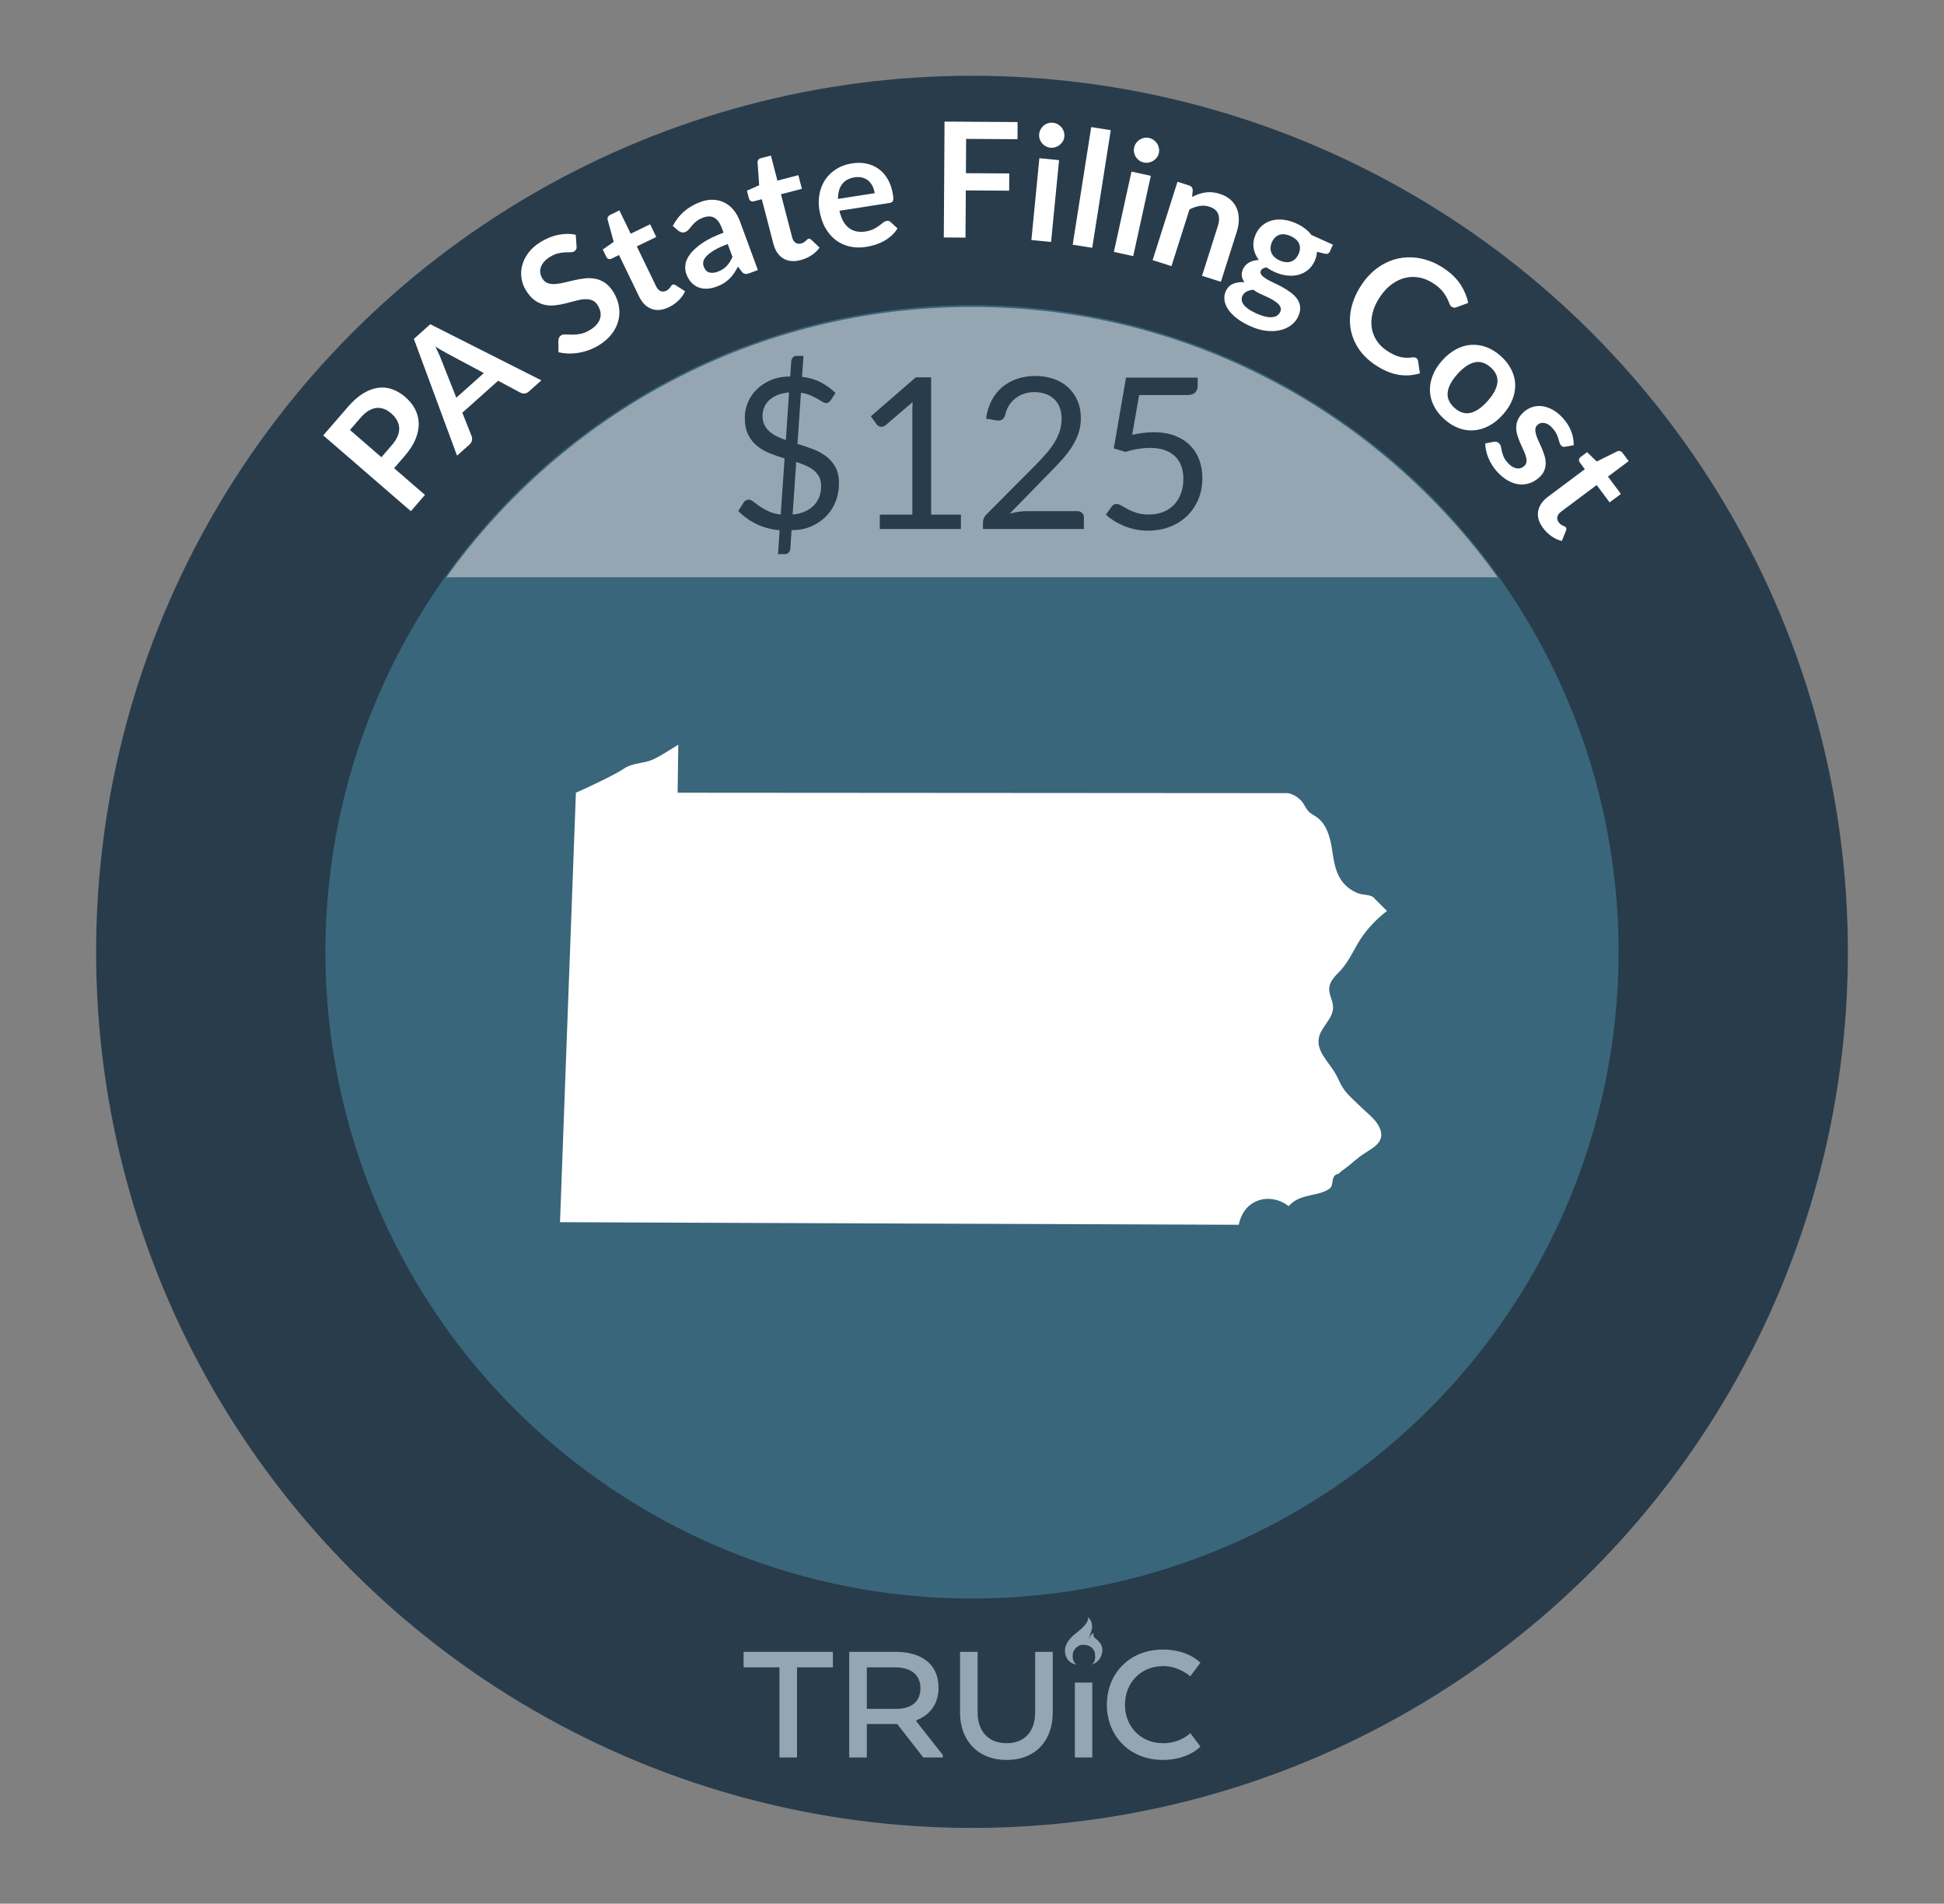
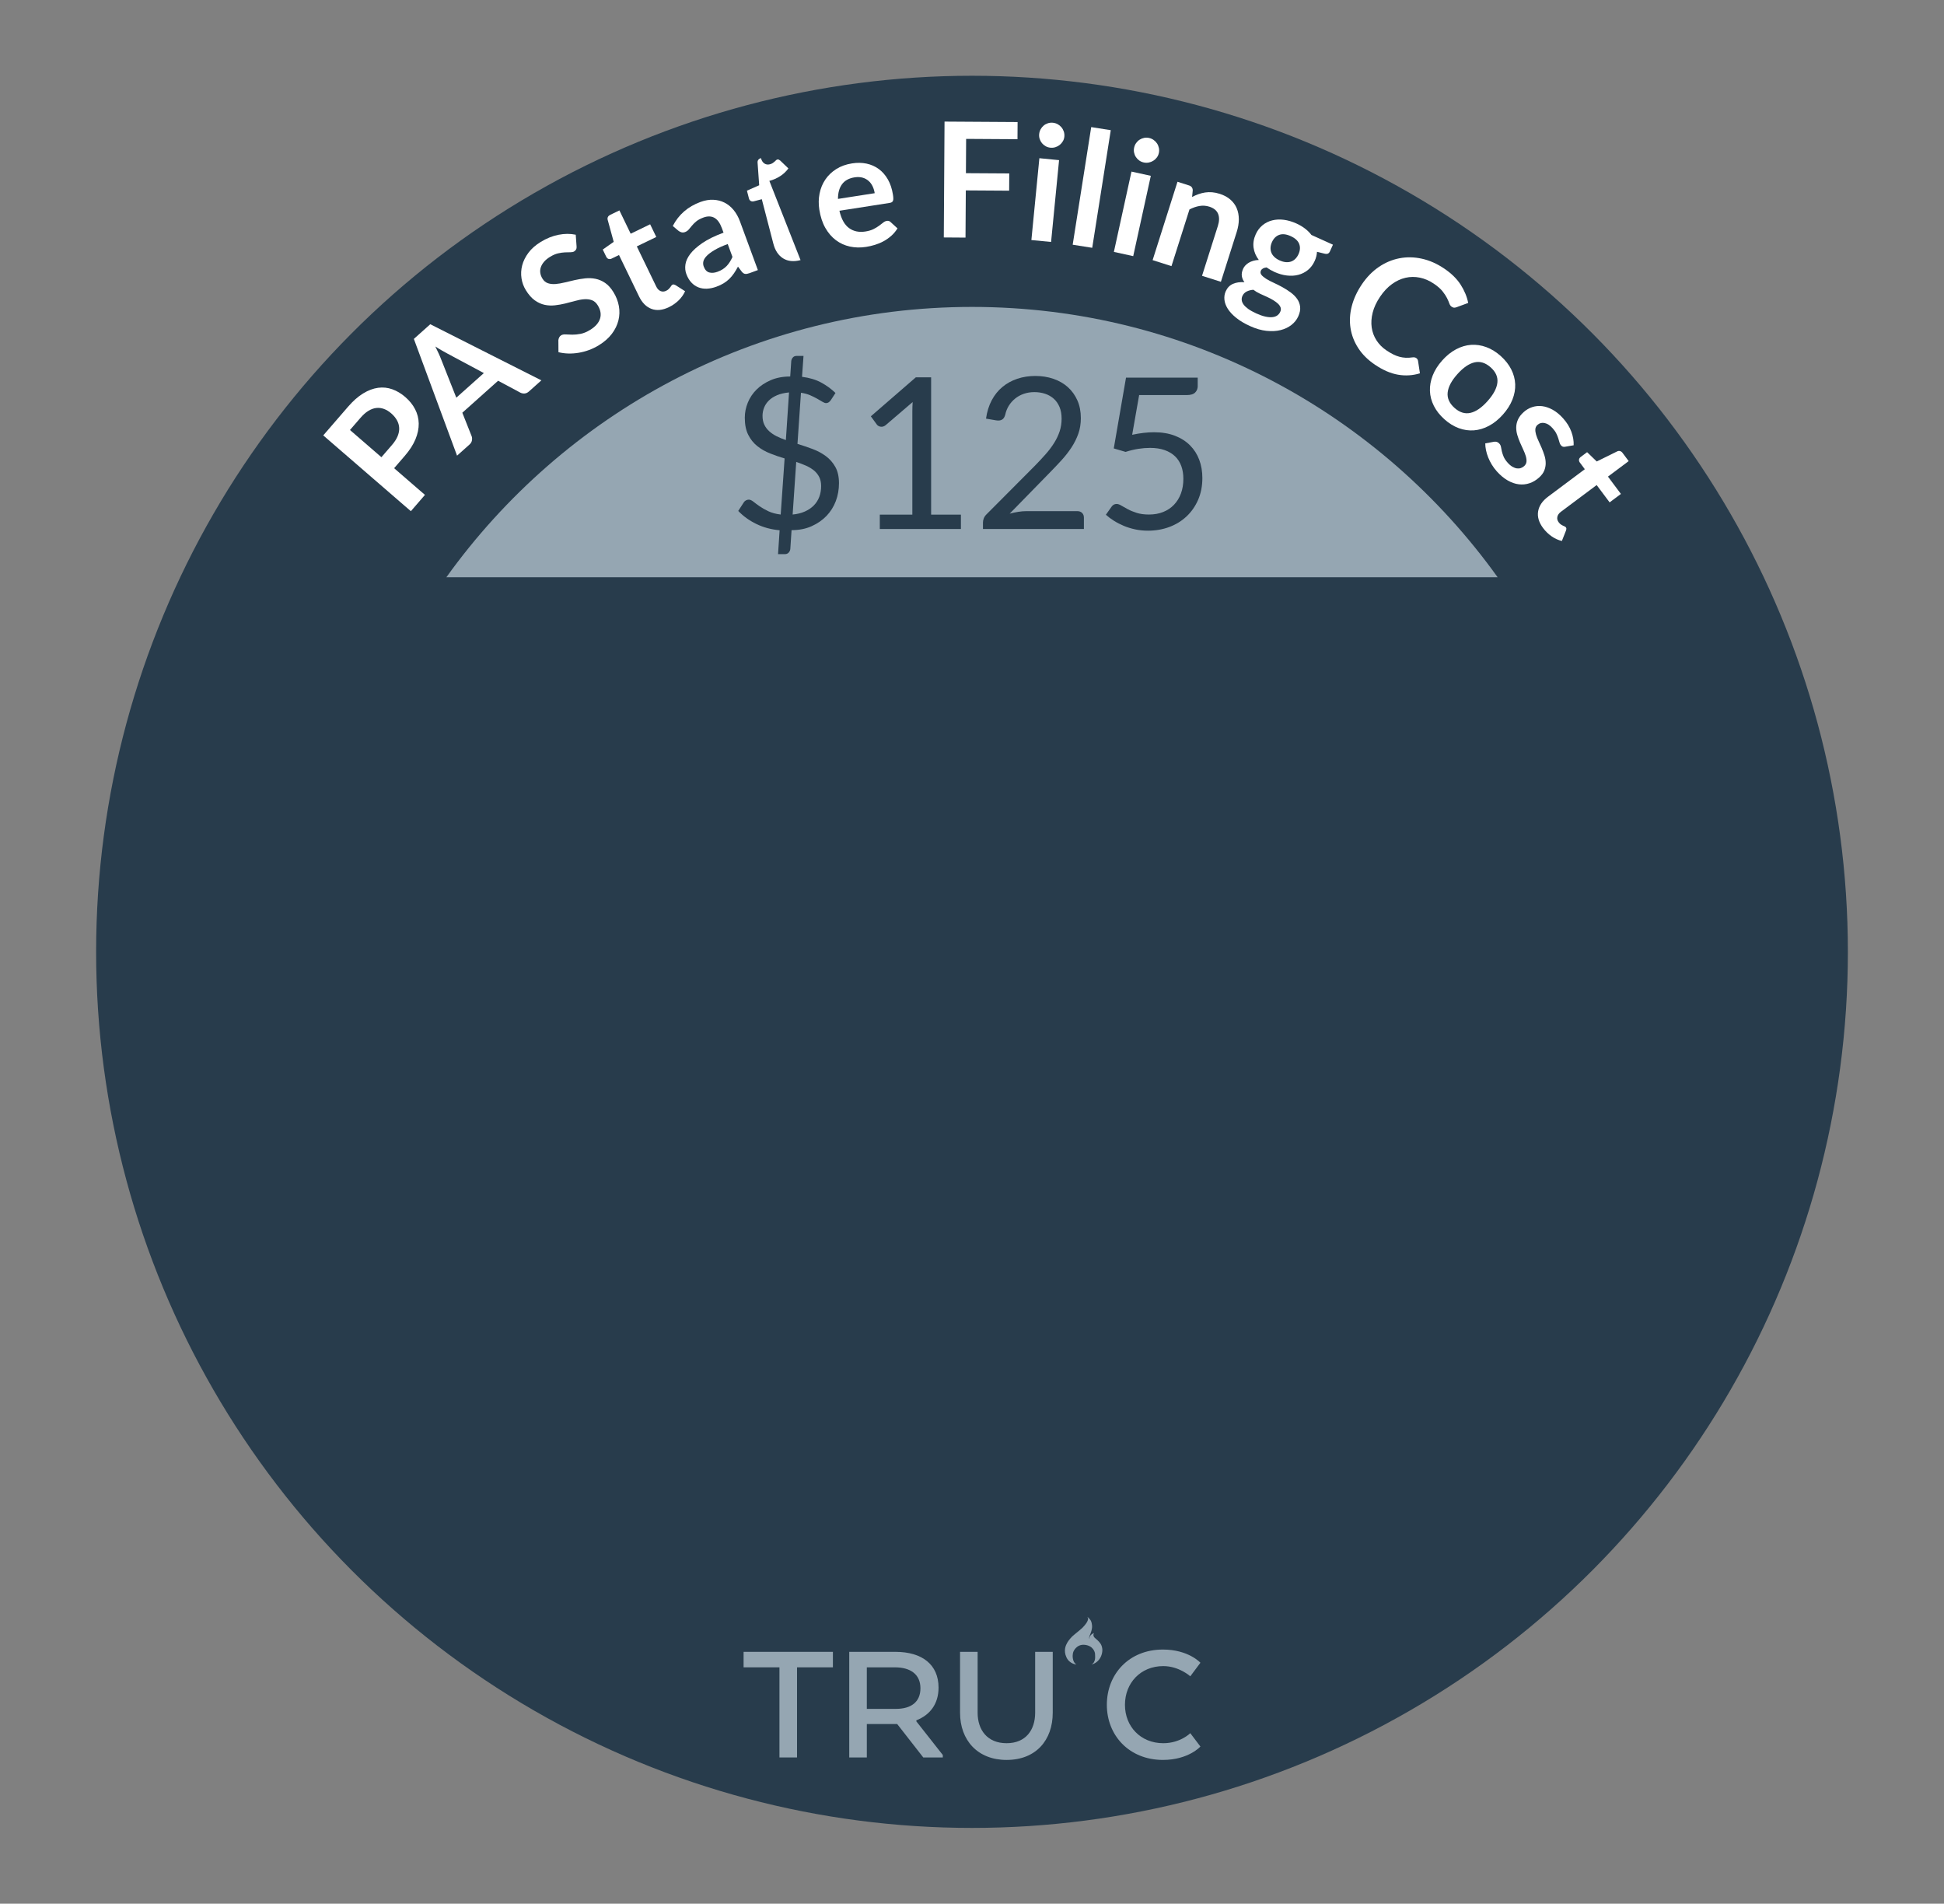
<svg xmlns="http://www.w3.org/2000/svg" id="n" data-name="Pennsylvania" viewBox="0 0 206.27 201.946">
  <rect x="0" y="0" width="206.27" height="201.946" fill="#808080" stroke="none" />
  <defs>
    <style>
      .az {
        fill: #fff;
      }

      .ba {
        fill: #95a6b2;
      }

      .bb {
        fill: #283c4c;
      }

      .bc {
        fill: #39667a;
      }
    </style>
  </defs>
  <circle class="bb" cx="103.135" cy="100.973" r="92.936" />
-   <circle class="bc" cx="103.135" cy="100.973" r="68.606" />
  <g>
    <path class="az" d="M41.819,49.669l3.271,2.83-1.495,1.729-9.296-8.041,2.62-3.027c.537-.622,1.075-1.098,1.614-1.425,.539-.329,1.066-.527,1.584-.597s1.02-.018,1.506,.156c.486,.173,.945,.447,1.379,.822,.45,.389,.798,.821,1.043,1.295,.246,.475,.373,.979,.384,1.513,.01,.533-.104,1.09-.343,1.669-.24,.58-.621,1.172-1.144,1.776l-1.124,1.299Zm-1.35-1.167l1.123-1.299c.274-.317,.474-.628,.599-.933,.124-.305,.181-.599,.165-.88-.014-.282-.094-.554-.239-.814-.146-.26-.349-.503-.61-.73-.248-.214-.507-.371-.775-.468-.268-.097-.539-.13-.814-.098s-.551,.134-.83,.304c-.279,.171-.555,.415-.83,.732l-1.124,1.299,3.337,2.887Z" />
    <path class="az" d="M57.442,40.349l-1.318,1.178c-.148,.132-.303,.203-.464,.215-.161,.011-.312-.021-.452-.092l-2.355-1.26-3.798,3.392,.985,2.481c.053,.127,.065,.275,.038,.443-.028,.169-.114,.319-.257,.446l-1.326,1.184-4.582-12.385,1.742-1.556,11.787,5.953Zm-9.025,1.837l2.923-2.609-3.839-2.055c-.171-.09-.369-.199-.595-.329-.226-.129-.464-.274-.716-.438,.134,.269,.254,.521,.363,.758,.109,.237,.198,.45,.268,.639l1.596,4.034Z" />
    <path class="az" d="M61.179,26.113c.012,.14-.004,.253-.047,.339-.043,.087-.113,.159-.209,.219-.098,.06-.229,.089-.396,.088s-.36,.003-.581,.013c-.22,.009-.463,.044-.729,.104-.266,.061-.549,.183-.848,.366-.271,.166-.486,.343-.646,.531s-.273,.382-.34,.583-.084,.401-.053,.605c.032,.204,.107,.402,.227,.595,.15,.246,.346,.409,.584,.489,.238,.079,.506,.107,.805,.084s.62-.078,.967-.164c.346-.086,.701-.171,1.067-.252,.364-.082,.735-.143,1.109-.184,.374-.04,.739-.024,1.095,.046,.356,.071,.697,.216,1.021,.436,.324,.219,.619,.548,.887,.981,.291,.473,.482,.966,.574,1.479,.092,.512,.075,1.017-.048,1.515-.122,.498-.354,.973-.695,1.425s-.801,.855-1.381,1.212c-.333,.205-.681,.373-1.045,.508-.363,.134-.73,.23-1.102,.292-.372,.062-.737,.088-1.1,.077-.362-.01-.709-.057-1.04-.14l-.008-1.281c.012-.101,.041-.195,.087-.288,.046-.092,.116-.166,.208-.223,.12-.074,.281-.104,.482-.092,.201,.014,.434,.021,.698,.025,.265,.003,.557-.024,.876-.085,.319-.06,.66-.2,1.021-.423,.556-.341,.904-.737,1.047-1.187s.062-.922-.239-1.414c-.169-.274-.376-.457-.62-.547-.244-.089-.517-.123-.816-.103-.3,.021-.619,.08-.959,.176-.341,.096-.689,.188-1.049,.275-.358,.088-.725,.152-1.098,.194-.373,.043-.738,.025-1.1-.053-.36-.077-.709-.237-1.047-.479-.338-.242-.653-.601-.947-1.08-.234-.381-.387-.799-.457-1.255-.07-.455-.045-.913,.074-1.372,.121-.46,.342-.904,.662-1.335,.321-.43,.755-.812,1.301-1.147,.617-.379,1.246-.633,1.887-.76s1.25-.13,1.831-.007l.087,1.212Z" />
    <path class="az" d="M70.973,32.585c-.679,.328-1.295,.388-1.848,.182-.554-.208-.995-.651-1.323-1.33l-2.122-4.384-.795,.385c-.102,.049-.206,.059-.312,.029-.105-.03-.19-.112-.255-.245l-.362-.75,1.162-.816-.639-2.336c-.029-.111-.02-.214,.026-.306,.047-.092,.126-.164,.239-.22l.979-.474,1.195,2.472,2.066-.999,.652,1.347-2.066,.999,2.059,4.254c.118,.246,.272,.406,.461,.485,.189,.079,.386,.068,.59-.03,.117-.057,.209-.118,.273-.185,.066-.066,.121-.129,.165-.188,.044-.059,.082-.112,.114-.164,.032-.05,.07-.086,.117-.108,.056-.026,.109-.034,.158-.024,.049,.011,.107,.035,.176,.071l1.01,.644c-.164,.363-.396,.689-.697,.98-.3,.289-.641,.527-1.023,.712Z" />
    <path class="az" d="M80.415,28.65l-.887,.327c-.186,.067-.342,.095-.469,.077-.127-.017-.248-.101-.364-.251l-.39-.518c-.14,.263-.282,.501-.43,.714-.147,.215-.311,.409-.488,.584-.178,.174-.377,.328-.598,.464-.223,.137-.48,.259-.771,.365-.347,.128-.683,.198-1.01,.213-.326,.014-.629-.034-.908-.144-.278-.109-.527-.281-.746-.516-.22-.234-.396-.536-.532-.903-.114-.31-.146-.645-.094-1.007,.051-.361,.221-.732,.509-1.114,.289-.381,.718-.768,1.286-1.158s1.318-.759,2.249-1.101l-.178-.482c-.203-.551-.469-.918-.798-1.098s-.714-.189-1.155-.027c-.32,.118-.571,.253-.757,.405-.186,.153-.34,.306-.462,.455-.123,.151-.237,.289-.343,.412s-.238,.214-.397,.273c-.133,.048-.26,.056-.381,.022-.121-.035-.229-.092-.326-.171l-.59-.498c.624-1.207,1.602-2.057,2.931-2.546,.479-.176,.935-.254,1.367-.235s.83,.12,1.193,.303c.363,.184,.685,.445,.963,.783,.278,.339,.503,.739,.673,1.202l1.902,5.168Zm-4.281,.181c.201-.073,.381-.161,.538-.261,.156-.099,.297-.213,.422-.342,.124-.13,.237-.272,.339-.433,.102-.158,.197-.338,.287-.538l-.504-1.369c-.575,.212-1.041,.424-1.4,.639-.359,.213-.635,.42-.828,.618-.191,.198-.311,.392-.354,.577-.043,.187-.032,.367,.033,.544,.128,.349,.322,.56,.582,.635s.555,.051,.885-.07Z" />
-     <path class="az" d="M84.943,27.592c-.729,.189-1.345,.129-1.849-.183-.502-.312-.848-.832-1.037-1.562l-1.225-4.714-.855,.223c-.109,.028-.214,.018-.312-.033-.098-.051-.165-.146-.202-.289l-.209-.808,1.3-.573-.171-2.416c-.007-.114,.022-.213,.086-.294s.156-.137,.276-.168l1.053-.274,.691,2.657,2.221-.577,.376,1.449-2.222,.576,1.189,4.574c.067,.264,.188,.451,.357,.566,.17,.113,.364,.143,.584,.085,.127-.033,.228-.075,.305-.128,.078-.052,.144-.104,.197-.152,.055-.05,.104-.095,.145-.138,.042-.043,.087-.071,.137-.084,.06-.016,.113-.013,.159,.007,.046,.021,.1,.055,.159,.103l.865,.83c-.232,.324-.523,.599-.875,.823-.352,.228-.732,.393-1.144,.5Z" />
+     <path class="az" d="M84.943,27.592c-.729,.189-1.345,.129-1.849-.183-.502-.312-.848-.832-1.037-1.562l-1.225-4.714-.855,.223c-.109,.028-.214,.018-.312-.033-.098-.051-.165-.146-.202-.289l-.209-.808,1.3-.573-.171-2.416c-.007-.114,.022-.213,.086-.294s.156-.137,.276-.168c.067,.264,.188,.451,.357,.566,.17,.113,.364,.143,.584,.085,.127-.033,.228-.075,.305-.128,.078-.052,.144-.104,.197-.152,.055-.05,.104-.095,.145-.138,.042-.043,.087-.071,.137-.084,.06-.016,.113-.013,.159,.007,.046,.021,.1,.055,.159,.103l.865,.83c-.232,.324-.523,.599-.875,.823-.352,.228-.732,.393-1.144,.5Z" />
    <path class="az" d="M90.409,17.332c.544-.086,1.057-.077,1.541,.025,.482,.104,.915,.295,1.298,.577,.382,.281,.703,.65,.964,1.105,.26,.455,.439,.994,.535,1.615,.025,.157,.039,.287,.04,.394,.003,.106-.011,.19-.037,.255-.027,.064-.069,.114-.128,.15-.058,.033-.134,.059-.229,.073l-5.325,.831c.2,.875,.539,1.487,1.019,1.837,.479,.35,1.059,.472,1.742,.364,.336-.053,.62-.137,.852-.253,.23-.116,.431-.236,.598-.36,.166-.122,.312-.234,.438-.335,.125-.1,.252-.159,.381-.179,.084-.014,.16-.009,.227,.016s.127,.063,.182,.118l.723,.661c-.188,.305-.41,.571-.668,.797-.257,.227-.531,.418-.826,.576-.293,.158-.598,.283-.912,.379-.315,.095-.624,.166-.926,.213-.6,.095-1.172,.082-1.719-.036-.546-.119-1.039-.344-1.48-.673-.441-.33-.816-.765-1.125-1.305-.307-.54-.52-1.188-.639-1.944-.092-.587-.082-1.154,.027-1.702s.312-1.042,.608-1.48c.295-.438,.683-.811,1.159-1.114,.478-.304,1.038-.505,1.682-.605Zm.274,1.479c-.604,.095-1.051,.34-1.339,.734-.289,.395-.432,.914-.43,1.556l3.897-.607c-.042-.27-.118-.517-.228-.743-.11-.227-.255-.418-.434-.573-.18-.156-.392-.268-.637-.336-.246-.066-.523-.077-.831-.03Z" />
    <path class="az" d="M107.973,12.948l-.012,1.819-5.449-.034-.022,3.638,4.599,.028-.012,1.828-4.599-.029-.032,5.007-2.303-.016,.078-12.29,7.752,.049Z" />
    <path class="az" d="M112.374,16.988l-.848,8.679-2.09-.203,.848-8.681,2.09,.205Zm.561-2.5c-.018,.181-.071,.346-.16,.497s-.199,.279-.332,.386c-.133,.107-.284,.188-.455,.241-.17,.056-.349,.073-.535,.055-.18-.018-.348-.068-.501-.155-.154-.086-.284-.193-.392-.324-.106-.13-.188-.277-.242-.442-.056-.164-.074-.337-.057-.519,.018-.186,.07-.356,.157-.514,.086-.156,.194-.288,.324-.395,.13-.108,.279-.188,.447-.244,.167-.054,.341-.072,.521-.055,.187,.019,.357,.07,.515,.156,.156,.087,.289,.195,.398,.326,.11,.13,.193,.28,.251,.45,.058,.172,.077,.35,.06,.536Z" />
    <path class="az" d="M117.859,13.81l-1.968,12.477-2.073-.327,1.966-12.477,2.075,.327Z" />
    <path class="az" d="M122.108,18.652l-1.867,8.519-2.051-.449,1.867-8.519,2.051,.449Zm.852-2.416c-.039,.178-.111,.336-.217,.476-.106,.139-.231,.254-.376,.344-.145,.091-.305,.152-.48,.187-.175,.034-.354,.031-.537-.01-.177-.039-.337-.109-.479-.213s-.26-.228-.35-.369c-.092-.141-.154-.297-.189-.468-.035-.169-.033-.344,.006-.521,.039-.183,.111-.347,.216-.492,.104-.145,.228-.264,.37-.354,.141-.091,.298-.153,.471-.188,.174-.035,.349-.033,.525,.006,.183,.039,.347,.112,.492,.217,.146,.104,.265,.228,.358,.369,.094,.143,.158,.302,.195,.478,.037,.177,.035,.356-.005,.538Z" />
    <path class="az" d="M122.3,27.594l2.638-8.312,1.224,.389c.26,.083,.391,.259,.395,.526l-.07,.701c.222-.12,.448-.221,.68-.302,.23-.082,.467-.141,.707-.178,.24-.035,.488-.043,.743-.022,.255,.021,.522,.077,.804,.166,.453,.145,.831,.349,1.133,.614,.303,.266,.527,.574,.674,.927,.146,.354,.219,.742,.219,1.167-.002,.425-.076,.869-.223,1.333l-1.68,5.291-2.001-.636,1.68-5.29c.16-.507,.168-.938,.021-1.291-.147-.353-.456-.603-.925-.753-.346-.109-.695-.135-1.047-.073-.353,.061-.707,.184-1.062,.367l-1.909,6.012-2-.636Z" />
    <path class="az" d="M137.554,23.707c.341,.154,.645,.334,.913,.539,.268,.205,.495,.431,.682,.678l2.285,1.033-.322,.712c-.054,.119-.127,.198-.219,.237-.093,.039-.22,.038-.382-.004l-.771-.191c-.009,.158-.033,.317-.072,.48s-.097,.326-.172,.492c-.177,.392-.416,.712-.717,.958-.302,.246-.641,.417-1.018,.514-.376,.099-.781,.121-1.217,.071-.434-.051-.873-.177-1.316-.377-.301-.136-.579-.297-.838-.48-.315,.038-.516,.151-.6,.338-.073,.161-.054,.313,.059,.455,.114,.142,.283,.282,.51,.423,.226,.14,.49,.278,.795,.416,.305,.139,.611,.293,.92,.463,.309,.171,.6,.357,.875,.56,.275,.203,.502,.428,.679,.677,.177,.248,.284,.526,.322,.834,.038,.307-.028,.65-.198,1.028-.16,.353-.401,.655-.725,.908-.322,.253-.706,.436-1.151,.546s-.941,.137-1.487,.08c-.547-.056-1.125-.222-1.734-.498-.604-.273-1.102-.568-1.492-.886-.393-.316-.689-.639-.894-.964-.204-.326-.321-.647-.352-.966s.017-.615,.141-.888c.168-.372,.423-.633,.765-.783s.748-.209,1.219-.177c-.148-.197-.239-.413-.277-.647-.037-.234,.01-.496,.141-.785,.055-.119,.131-.231,.229-.34,.1-.108,.219-.204,.36-.29s.302-.154,.48-.206c.18-.053,.376-.084,.592-.092-.305-.399-.49-.831-.556-1.297-.066-.465,.01-.941,.229-1.427,.178-.392,.417-.712,.718-.957,.301-.246,.644-.419,1.027-.516,.382-.097,.793-.118,1.231-.063s.884,.187,1.339,.392Zm-1.711,9.368c.072-.158,.084-.309,.037-.45-.049-.143-.14-.277-.274-.404-.135-.128-.304-.255-.506-.377-.203-.123-.423-.24-.663-.349-.241-.107-.488-.22-.744-.336-.256-.115-.489-.256-.701-.42-.271,.021-.509,.083-.714,.187-.205,.103-.355,.259-.451,.472-.063,.14-.087,.284-.073,.438,.016,.151,.079,.308,.191,.463,.113,.157,.279,.314,.5,.475,.221,.158,.506,.316,.857,.477,.356,.16,.676,.272,.959,.334s.531,.081,.742,.059c.212-.021,.388-.081,.525-.181,.139-.101,.244-.229,.314-.387Zm-.062-5.448c.238,.106,.459,.168,.664,.182,.204,.016,.391-.008,.559-.068,.167-.061,.316-.159,.448-.291,.132-.135,.241-.296,.327-.487,.178-.392,.201-.756,.07-1.092s-.432-.61-.901-.823-.874-.256-1.213-.133-.597,.38-.774,.772c-.084,.187-.133,.374-.146,.56-.013,.187,.013,.365,.076,.533,.062,.17,.169,.326,.318,.471,.148,.146,.34,.27,.571,.377Z" />
    <path class="az" d="M150.276,37.988c.104,.069,.165,.17,.187,.301l.2,1.313c-.76,.233-1.532,.283-2.32,.147-.787-.134-1.604-.487-2.449-1.059-.756-.51-1.349-1.098-1.777-1.764-.43-.665-.703-1.373-.819-2.122s-.073-1.519,.13-2.311c.203-.794,.561-1.567,1.07-2.324,.517-.766,1.117-1.38,1.8-1.847,.684-.465,1.41-.772,2.182-.922,.771-.149,1.563-.136,2.377,.041,.814,.177,1.608,.526,2.384,1.05,.756,.51,1.336,1.077,1.738,1.701s.672,1.271,.806,1.944l-1.228,.452c-.076,.03-.158,.047-.245,.051-.087,.002-.183-.031-.286-.102-.107-.073-.189-.188-.245-.35s-.138-.349-.244-.565c-.107-.215-.266-.455-.474-.719s-.517-.534-.926-.81c-.479-.324-.975-.537-1.489-.641-.515-.104-1.021-.1-1.519,.016-.498,.114-.979,.339-1.439,.674-.462,.335-.88,.779-1.254,1.333-.387,.574-.649,1.138-.788,1.693-.14,.557-.173,1.079-.103,1.571,.07,.493,.24,.946,.506,1.362,.267,.416,.615,.77,1.048,1.062,.259,.174,.501,.318,.729,.431s.451,.198,.668,.256c.218,.059,.438,.091,.66,.102,.223,.01,.458-.004,.709-.039,.075-.011,.146-.012,.217-.003,.068,.01,.133,.035,.195,.075Z" />
    <path class="az" d="M159.243,37.774c.484,.435,.855,.905,1.111,1.415,.256,.509,.395,1.032,.418,1.569,.021,.536-.076,1.079-.294,1.629-.218,.551-.555,1.082-1.011,1.593-.461,.516-.952,.913-1.475,1.191-.521,.278-1.053,.438-1.592,.481-.539,.042-1.076-.034-1.611-.231-.535-.196-1.045-.511-1.531-.945-.486-.434-.857-.906-1.115-1.418-.259-.511-.397-1.037-.418-1.58-.021-.543,.076-1.09,.292-1.643,.216-.552,.554-1.086,1.014-1.602,.457-.512,.947-.905,1.472-1.182,.523-.276,1.055-.433,1.593-.469,.537-.036,1.075,.044,1.612,.242s1.048,.514,1.535,.948Zm-4.909,5.498c.541,.483,1.104,.658,1.688,.526,.585-.132,1.19-.548,1.816-1.249,.627-.702,.975-1.353,1.043-1.952,.068-.601-.168-1.142-.71-1.625-.549-.49-1.12-.667-1.712-.532-.593,.136-1.2,.553-1.822,1.25-.623,.697-.967,1.347-1.031,1.946s.178,1.145,.728,1.636Z" />
    <path class="az" d="M166.093,47.389c-.105,.02-.193,.018-.262-.004-.069-.022-.137-.068-.201-.142-.068-.075-.12-.174-.155-.3-.035-.124-.078-.267-.127-.428-.05-.16-.119-.333-.208-.517-.088-.184-.222-.374-.4-.571-.275-.309-.559-.492-.849-.551-.29-.06-.54,.005-.751,.193-.139,.126-.215,.276-.229,.452-.014,.175,.012,.37,.074,.584,.062,.215,.151,.441,.266,.683,.113,.24,.225,.49,.336,.749,.109,.259,.207,.522,.291,.789,.085,.268,.127,.536,.129,.805s-.05,.532-.153,.79c-.104,.257-.286,.503-.548,.737-.312,.28-.65,.482-1.016,.604-.367,.123-.744,.161-1.133,.114-.389-.046-.781-.182-1.179-.408-.397-.226-.783-.548-1.158-.964-.2-.224-.377-.46-.528-.709-.151-.248-.279-.503-.384-.763-.104-.261-.183-.519-.235-.772s-.079-.493-.079-.724l.919-.173c.113-.019,.217-.013,.312,.017s.186,.092,.272,.189c.088,.096,.142,.213,.166,.349,.021,.136,.053,.288,.092,.459s.102,.356,.185,.561c.083,.203,.231,.423,.443,.658,.166,.186,.331,.324,.495,.418,.163,.093,.32,.151,.47,.173,.148,.021,.289,.01,.42-.035,.13-.046,.247-.113,.348-.204,.152-.137,.235-.294,.251-.471,.016-.179-.009-.374-.071-.588-.063-.214-.152-.442-.268-.686s-.229-.495-.342-.756-.21-.527-.291-.801c-.082-.273-.12-.548-.116-.822s.067-.547,.188-.82c.12-.272,.324-.537,.611-.795,.266-.238,.565-.413,.9-.523s.684-.145,1.046-.101c.363,.043,.736,.17,1.118,.378,.382,.209,.753,.514,1.112,.914,.402,.447,.694,.92,.876,1.419,.183,.5,.263,.979,.243,1.439l-.881,.151Z" />
    <path class="az" d="M163.733,56.021c-.451-.604-.627-1.197-.528-1.78,.098-.583,.449-1.101,1.052-1.551l3.901-2.916-.528-.708c-.068-.092-.098-.192-.088-.302,.01-.11,.074-.209,.191-.298l.668-.498,1.023,.986,2.171-1.071c.104-.05,.206-.061,.305-.032s.187,.093,.261,.192l.652,.872-2.199,1.644,1.374,1.839-1.198,.895-1.374-1.838-3.785,2.829c-.218,.163-.348,.346-.388,.545-.042,.202,.006,.393,.141,.573,.078,.105,.156,.184,.234,.235,.076,.052,.148,.093,.215,.124,.066,.032,.127,.061,.183,.082s.099,.054,.129,.095c.038,.049,.056,.1,.056,.149-.002,.051-.014,.113-.037,.187l-.44,1.114c-.388-.092-.752-.258-1.094-.498-.342-.239-.64-.529-.896-.869Z" />
  </g>
  <path class="ba" d="M158.912,61.24c-12.448-17.36-32.784-28.682-55.777-28.682s-43.328,11.322-55.776,28.682h111.553Z" />
  <g>
    <path class="bb" d="M82.723,56.251c-.904-.082-1.727-.304-2.471-.667-.742-.361-1.383-.822-1.92-1.383l.594-.919c.051-.082,.127-.149,.223-.202,.098-.052,.199-.078,.303-.078,.143,0,.303,.071,.482,.213,.18,.143,.398,.305,.66,.488,.262,.183,.574,.359,.936,.531,.363,.172,.797,.288,1.307,.348l.414-5.949c-.523-.156-1.037-.334-1.541-.533-.504-.198-.955-.457-1.355-.775s-.721-.719-.963-1.201c-.244-.482-.365-1.088-.365-1.814,0-.547,.107-1.08,.32-1.6,.213-.521,.521-.983,.93-1.388,.406-.404,.908-.735,1.506-.994s1.285-.388,2.062-.388l.111-1.635c.016-.143,.07-.27,.168-.381,.098-.113,.229-.168,.393-.168h.74l-.158,2.217c.785,.098,1.461,.299,2.027,.605,.568,.307,1.076,.676,1.523,1.109l-.48,.739c-.15,.224-.322,.336-.516,.336-.105,0-.234-.046-.387-.14s-.338-.201-.555-.325c-.217-.123-.467-.247-.75-.37s-.609-.211-.975-.263l-.369,5.423c.537,.164,1.066,.344,1.59,.539s.994,.445,1.412,.754c.418,.307,.756,.691,1.014,1.152s.387,1.036,.387,1.726c0,.675-.113,1.308-.336,1.9-.225,.593-.551,1.113-.98,1.563-.43,.449-.957,.814-1.58,1.096s-1.336,.422-2.135,.422l-.133,2.005c-.016,.142-.074,.267-.174,.376-.102,.107-.23,.162-.387,.162h-.74l.168-2.532Zm-1.814-12.132c0,.357,.062,.67,.191,.935,.125,.265,.301,.499,.525,.7s.486,.377,.785,.527c.299,.148,.623,.283,.975,.402l.336-5.053c-.486,.045-.906,.143-1.262,.292-.354,.149-.645,.336-.873,.56-.229,.225-.398,.477-.51,.756-.111,.281-.168,.574-.168,.881Zm6.217,7.438c0-.373-.068-.693-.207-.963s-.326-.5-.564-.695c-.24-.193-.52-.361-.842-.504-.32-.141-.664-.271-1.029-.392l-.381,5.579c.484-.045,.916-.151,1.293-.319s.695-.383,.953-.644c.258-.262,.451-.566,.582-.914s.195-.729,.195-1.148Z" />
    <path class="bb" d="M93.354,54.593h3.451v-10.945c0-.329,.012-.662,.033-.998l-2.867,2.454c-.074,.06-.15,.103-.225,.128-.074,.027-.145,.04-.213,.04-.111,0-.213-.024-.303-.073s-.156-.105-.201-.174l-.627-.862,4.771-4.134h1.625v14.564h3.16v1.523h-8.605v-1.523Z" />
    <path class="bb" d="M109.868,39.883c.68,0,1.314,.101,1.904,.302,.59,.202,1.1,.496,1.529,.88,.43,.385,.768,.854,1.014,1.406s.369,1.181,.369,1.882c0,.598-.088,1.15-.268,1.658s-.422,.995-.729,1.462-.66,.919-1.059,1.355c-.4,.437-.824,.884-1.271,1.339l-4.225,4.324c.299-.082,.602-.147,.908-.195,.307-.049,.602-.073,.885-.073h5.377c.217,0,.389,.063,.516,.19s.191,.291,.191,.492v1.211h-10.711v-.684c0-.143,.029-.287,.084-.438,.057-.148,.148-.287,.275-.414l5.143-5.164c.426-.434,.812-.85,1.164-1.25,.352-.398,.652-.801,.902-1.204s.441-.812,.576-1.227,.201-.856,.201-1.327-.074-.884-.223-1.238c-.15-.354-.355-.648-.617-.879-.262-.232-.566-.406-.918-.521s-.729-.174-1.131-.174-.777,.061-1.121,.18-.648,.285-.912,.498c-.266,.213-.49,.465-.674,.756-.182,.292-.311,.613-.385,.964-.061,.217-.15,.374-.27,.471s-.277,.146-.471,.146c-.037,0-.076-.002-.117-.006s-.088-.009-.141-.017l-1.041-.179c.104-.732,.305-1.381,.604-1.944s.678-1.036,1.139-1.417c.459-.381,.984-.67,1.578-.868s1.234-.297,1.922-.297Z" />
    <path class="bb" d="M127.087,40.937c0,.283-.09,.517-.27,.699-.18,.184-.48,.275-.906,.275h-5.041l-.74,4.211c.836-.179,1.609-.268,2.318-.268,.836,0,1.574,.123,2.213,.369s1.174,.586,1.607,1.02,.76,.945,.98,1.535,.33,1.232,.33,1.926c0,.852-.148,1.621-.447,2.309s-.707,1.275-1.227,1.764c-.52,.49-1.131,.865-1.832,1.127-.701,.261-1.461,.392-2.273,.392-.471,0-.924-.047-1.355-.14-.434-.094-.838-.219-1.211-.375-.373-.158-.721-.337-1.041-.539-.322-.201-.605-.414-.852-.638l.604-.852c.135-.194,.314-.292,.539-.292,.141,0,.309,.059,.498,.174,.191,.116,.42,.245,.689,.387,.268,.143,.584,.271,.945,.387,.363,.115,.795,.174,1.295,.174,.561,0,1.064-.09,1.512-.27,.449-.179,.832-.435,1.148-.768,.318-.332,.562-.729,.734-1.192,.172-.463,.258-.981,.258-1.558,0-.5-.072-.951-.219-1.355-.146-.402-.365-.746-.66-1.03-.297-.284-.664-.505-1.104-.661-.441-.156-.957-.235-1.547-.235-.402,0-.822,.034-1.254,.101-.434,.068-.883,.176-1.346,.325l-1.254-.37,1.299-7.506h7.607v.875Z" />
  </g>
  <g>
    <path class="ba" d="M114.216,176.572s-.726-.037-1.061-.763-.065-1.285,.084-1.545,.456-.633,.735-.847,.851-.71,.881-.742c.028-.03,.374-.386,.488-.617,.096-.195,.158-.335,.065-.484-.027-.044-.054-.074-.007-.039,.043,.032,.19,.162,.257,.259,.074,.107,.178,.228,.216,.656s-.233,1.005-.233,1.005c0,0-.065,.157-.073,.254-.005,.062,.007,.103,.034,.165,.005,.011-.01-.1,0-.159,.015-.079,.038-.14,.14-.261,.018-.022,.054-.055,.082-.076,.159-.119,.238-.132,.25-.138,.015-.007-.003,.014-.003,.014,0,0-.105,.137-.017,.343,.043,.099,.125,.166,.302,.315s.415,.404,.493,.586c.1,.233,.176,.528,.056,.977-.156,.586-.586,.968-1.071,1.098,0,0,.168-.13,.214-.205,0,0,.074-.112,.121-.27s.037-.501,.019-.68c-.019-.177-.205-.838-1.089-.931s-1.201,.717-1.201,.717c0,0-.14,.298-.056,.763s.372,.605,.372,.605Z" />
    <path class="ba" d="M78.9,175.23h9.476v1.643h-3.806v9.561h-1.865v-9.561h-3.805v-1.643Z" />
    <path class="ba" d="M90.109,175.23h4.899c2.845,0,4.578,1.363,4.578,3.791,0,1.756-.923,2.913-2.355,3.474v.112l2.807,3.567v.261h-2.072l-2.769-3.548h-3.221v3.548h-1.866v-11.204Zm4.842,1.643h-2.976v4.407h3.089c1.564,0,2.6-.691,2.6-2.185,0-1.475-1.055-2.222-2.713-2.222Z" />
    <path class="ba" d="M101.867,181.692v-6.462h1.865v6.462c0,1.81,1.018,3.23,3.071,3.23s3.033-1.419,3.033-3.23v-6.462h1.865v6.462c0,2.913-1.789,5.005-4.898,5.005-3.071,0-4.936-2.092-4.936-5.005Z" />
-     <rect class="ba" x="114.051" y="178.491" width="1.846" height="7.943" />
    <path class="ba" d="M127.371,185.276s-1.262,1.42-3.975,1.42c-3.599,0-5.953-2.615-5.953-5.846,0-3.267,2.354-5.863,5.953-5.863,2.713,0,3.975,1.4,3.975,1.4l-1.074,1.438s-1.186-1.082-2.864-1.082c-2.411,0-4.069,1.792-4.069,4.108,0,2.297,1.658,4.071,4.069,4.071,1.809,0,2.864-1.064,2.864-1.064l1.074,1.418Z" />
  </g>
-   <path class="az" d="M144.861,122.302c-.979,.62-1.187,.956-2.168,1.673-.225,.157-.442,.315-.654,.536l-.01,.007c-.134,.008-.384,.116-.479,.281-.255,.432-.099,1.009-.461,1.279-1.089,.818-2.827,.537-4.036,1.559-.107,.093-.215,.194-.319,.314-1.092-.863-2.556-1.018-3.685-.394-1.207,.662-1.526,1.934-1.605,2.367h-.431s-35.757-.133-35.757-.133l-19.812-.075-16.023-.065,.681-18.502,1.004-27.057c.569-.246,1.141-.508,1.706-.781,1.17-.564,2.392-1.126,3.484-1.829,.88-.57,2.04-.476,3.02-.929,.513-.231,.995-.529,1.468-.82,.393-.246,.794-.49,1.187-.736l-.072,5.096,64.759,.044c.651,.132,1.247,.534,1.621,1.076,.189,.284,.325,.611,.565,.862,.255,.263,.594,.41,.893,.629,.961,.687,1.343,1.925,1.549,3.084,.195,1.165,.299,2.392,.912,3.404,.435,.721,1.137,1.294,1.933,1.578,.647,.236,1.405,.055,1.791,.626l1.245,1.237c-.898,.698-1.718,1.491-2.478,2.507-.929,1.246-1.409,2.706-2.506,3.865-.491,.516-1.076,1.058-1.142,1.775-.073,.707,.408,1.376,.405,2.087,.006,1.233-1.318,2.082-1.519,3.291-.23,1.396,1.06,2.501,1.771,3.727,.28,.488,.478,1.029,.786,1.505,.48,.757,1.209,1.327,1.837,1.964,.774,.781,1.84,1.472,2.171,2.577,.368,1.227-.772,1.814-1.632,2.37Z" />
</svg>